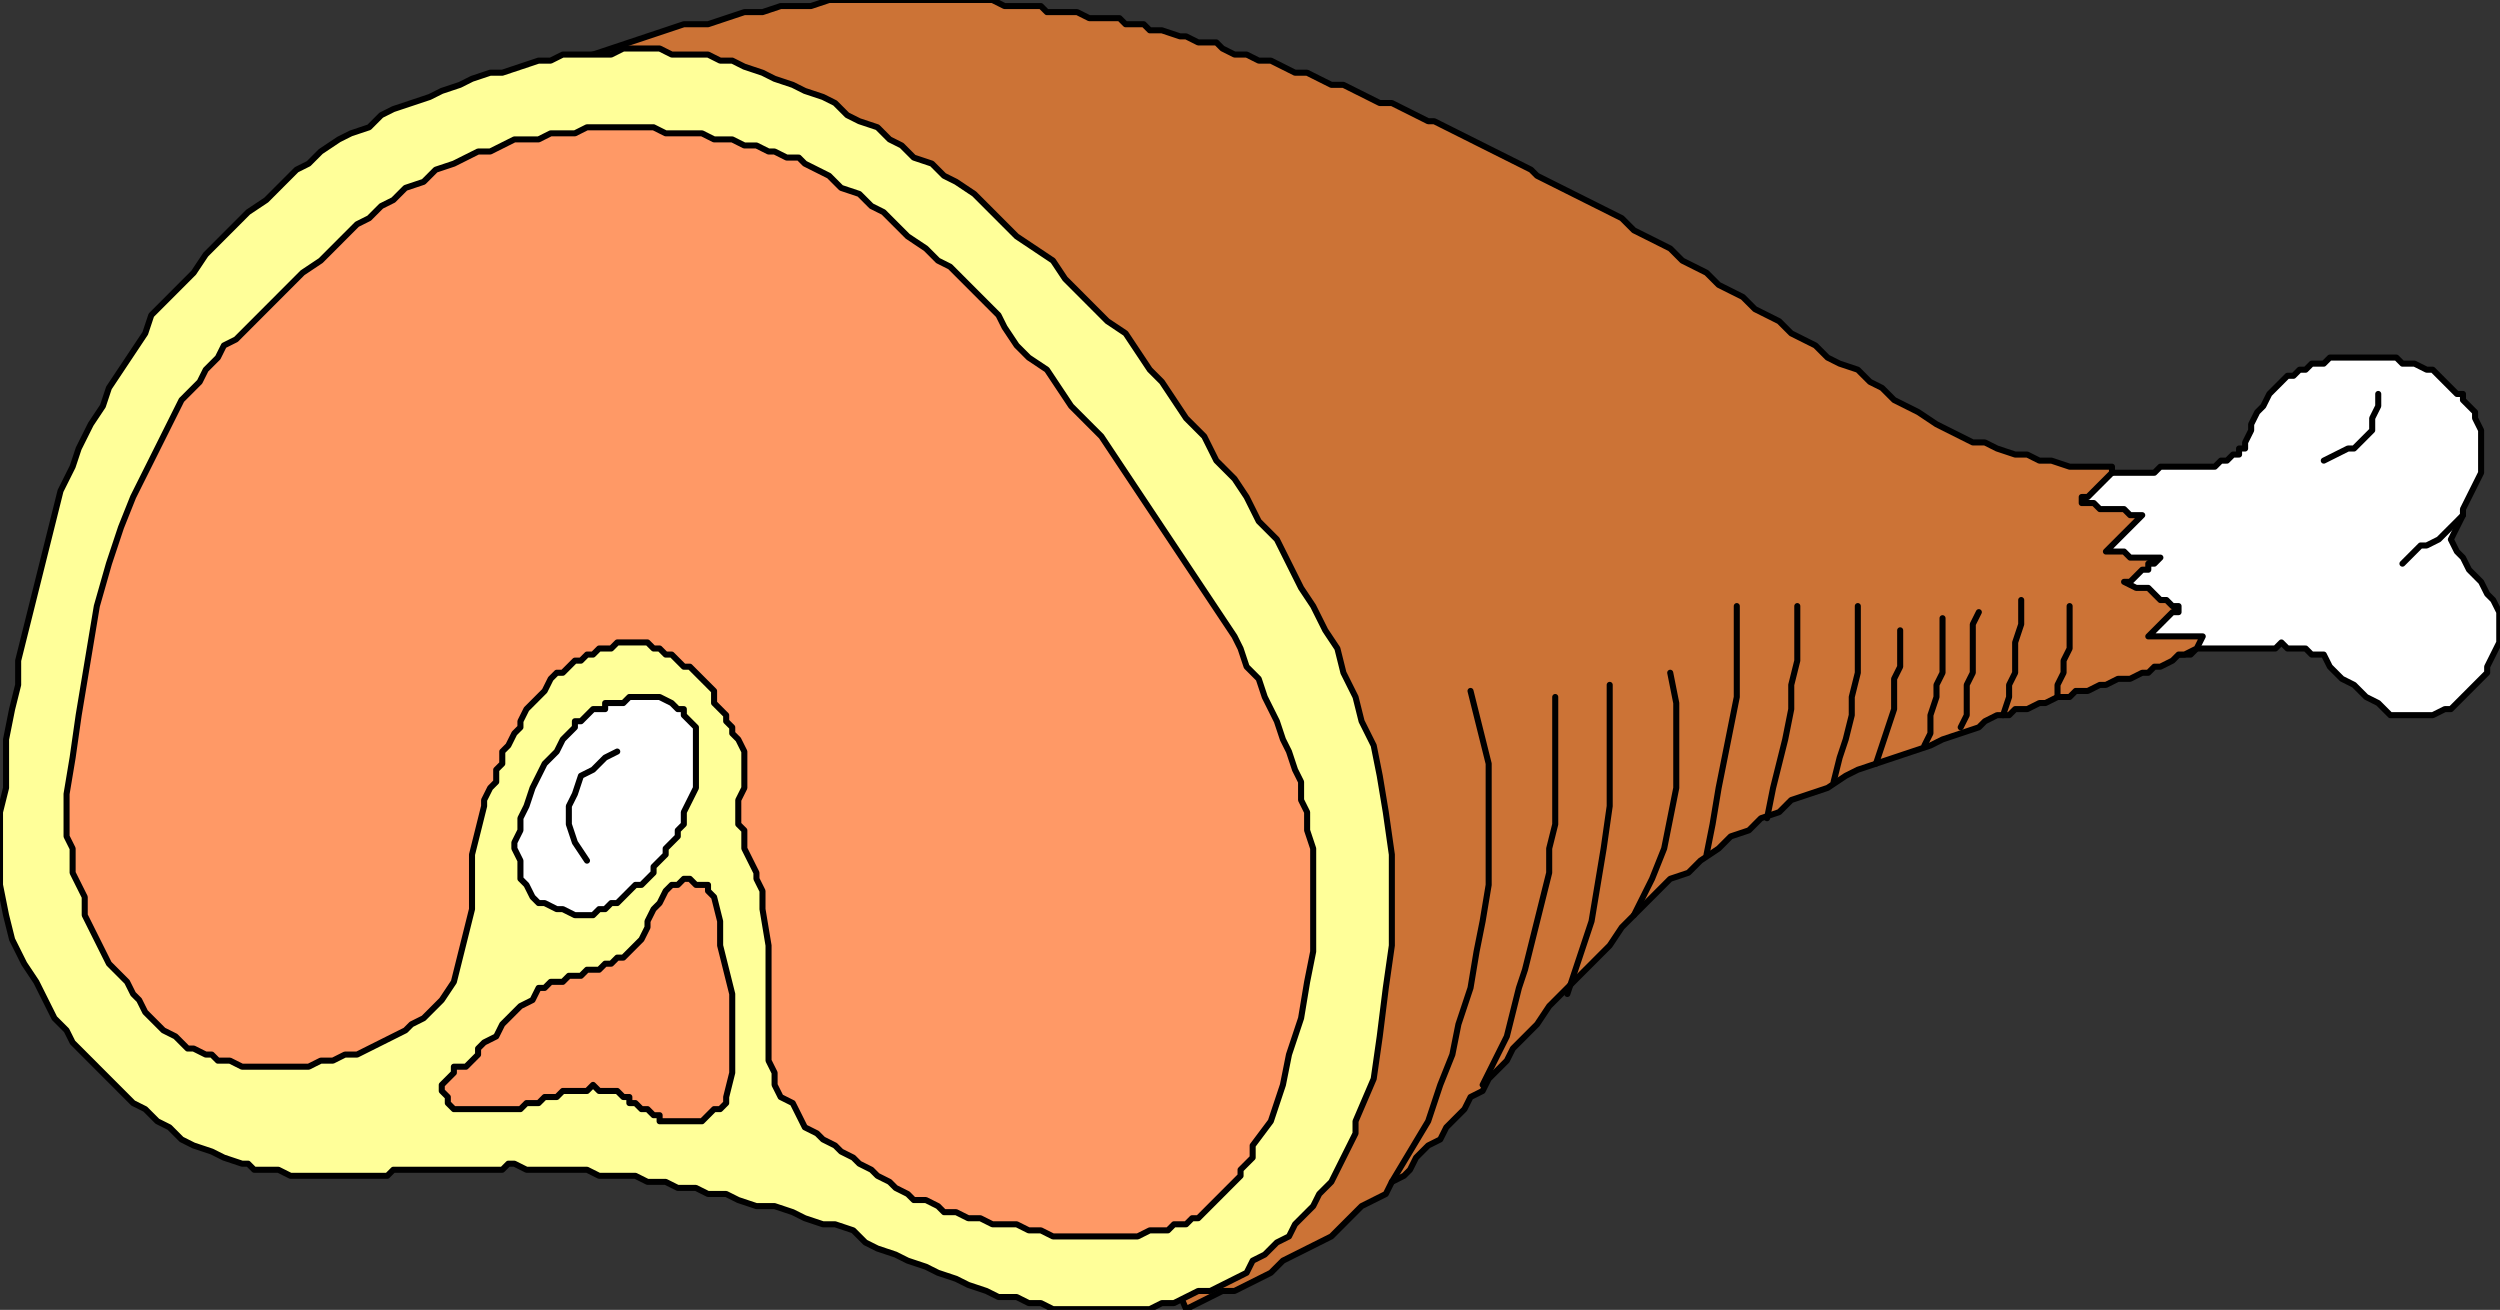
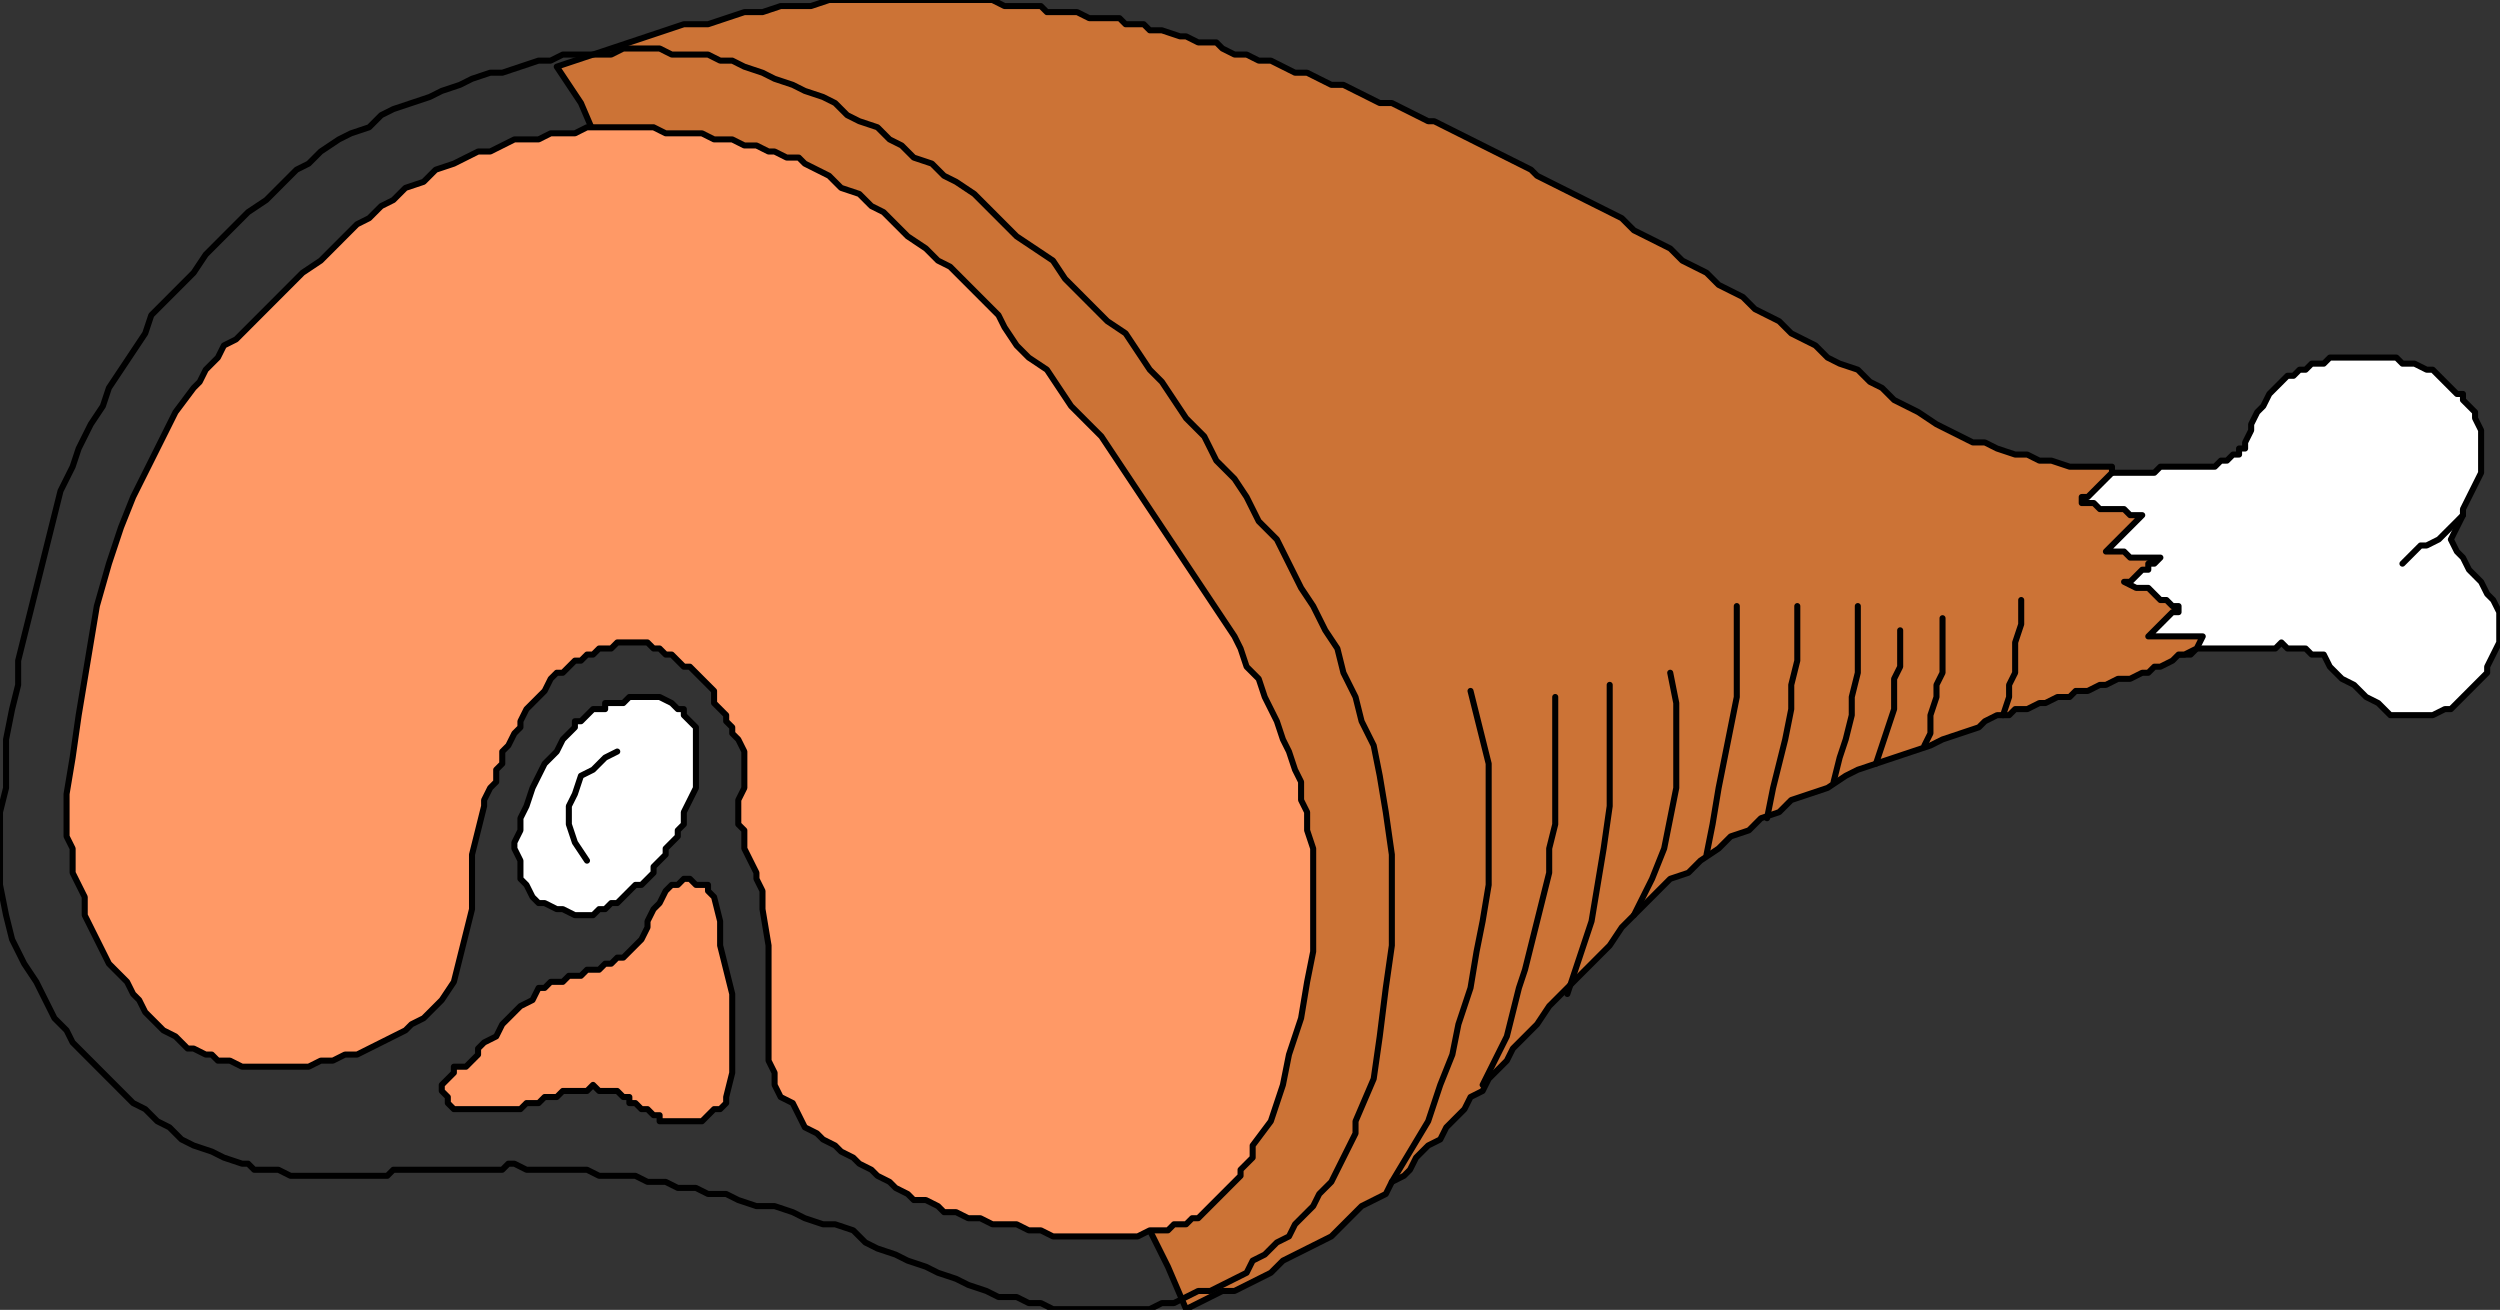
<svg xmlns="http://www.w3.org/2000/svg" xmlns:ns1="http://sodipodi.sourceforge.net/DTD/sodipodi-0.dtd" xmlns:ns2="http://www.inkscape.org/namespaces/inkscape" version="1.0" width="87.503mm" height="45.847mm" id="svg59" ns1:docname="MEAT050.WMF">
  <rect width="100%" height="100%" fill="#333333" stroke="none" />
  <ns1:namedview pagecolor="#ffffff" bordercolor="#666666" borderopacity="1" objecttolerance="10" gridtolerance="10" guidetolerance="10" ns2:pageopacity="0" ns2:pageshadow="2" ns2:window-width="640" ns2:window-height="480" id="namedview61" />
  <defs id="defs3">
    <pattern id="WMFhbasepattern" patternUnits="userSpaceOnUse" width="6" height="6" x="0" y="0" />
  </defs>
  <path style="fill:#ffffff;fill-rule:evenodd;fill-opacity:1;stroke:none;" d="  M 270.583,64.142   L 272.184,63.34   L 273.785,63.34   L 275.387,63.34   L 276.187,63.34   L 277.788,63.34   L 279.389,62.539   L 280.19,62.539   L 281.791,62.539   L 283.392,62.539   L 284.993,62.539   L 285.794,61.737   L 287.395,61.737   L 288.996,61.737   L 290.597,61.737   L 292.198,61.737   L 292.999,61.737   L 293.799,60.935   L 294.6,60.935   L 294.6,60.935   L 295.4,60.133   L 296.201,60.133   L 296.201,59.332   L 297.001,59.332   L 297.001,58.53   L 297.802,56.926   L 297.802,56.124   L 298.602,54.521   L 299.403,53.719   L 300.203,52.116   L 301.004,51.314   L 301.804,50.512   L 302.605,49.71   L 303.406,49.71   L 304.206,48.908   L 305.007,48.908   L 305.807,48.107   L 306.608,48.107   L 307.408,48.107   L 308.209,47.305   L 309.009,47.305   L 309.81,47.305   L 310.61,47.305   L 311.411,47.305   L 313.012,47.305   L 313.813,47.305   L 314.613,47.305   L 315.414,47.305   L 316.214,47.305   L 317.015,47.305   L 317.815,48.107   L 318.616,48.107   L 319.416,48.107   L 321.017,48.908   L 321.818,48.908   L 322.619,49.71   L 323.419,50.512   L 323.419,50.512   L 324.22,51.314   L 325.02,52.116   L 325.821,52.116   L 325.821,52.917   L 326.621,53.719   L 327.422,54.521   L 327.422,55.323   L 328.222,56.926   L 328.222,58.53   L 328.222,60.935   L 328.222,62.539   L 327.422,64.142   L 326.621,65.746   L 325.821,67.349   L 325.821,68.151   L 325.02,69.755   L 324.22,71.358   L 325.02,72.962   L 325.821,73.764   L 326.621,75.367   L 327.422,76.169   L 328.222,76.971   L 329.023,78.574   L 329.823,79.376   L 330.624,80.98   L 330.624,81.781   L 330.624,83.385   L 330.624,84.988   L 329.823,86.592   L 329.023,88.196   L 329.023,88.997   L 327.422,90.601   L 326.621,91.403   L 325.821,92.204   L 324.22,93.808   L 323.419,93.808   L 321.818,94.61   L 321.017,94.61   L 320.217,94.61   L 318.616,94.61   L 317.815,94.61   L 316.214,94.61   L 315.414,93.808   L 314.613,93.006   L 313.012,92.204   L 312.212,91.403   L 311.411,90.601   L 309.81,89.799   L 309.009,88.997   L 308.209,88.196   L 307.408,86.592   L 306.608,86.592   L 305.807,86.592   L 305.007,85.79   L 304.206,85.79   L 303.406,85.79   L 302.605,85.79   L 301.804,84.988   L 301.004,85.79   L 300.203,85.79   L 298.602,85.79   L 297.802,85.79   L 296.201,85.79   L 294.6,85.79   L 293.799,85.79   L 292.198,85.79   L 290.597,85.79   L 289.796,86.592   L 288.195,86.592   L 287.395,86.592   L 285.794,86.592   L 284.993,86.592   L 283.392,86.592   L 281.791,86.592   L 280.99,86.592   L 280.19,84.988   L 279.389,83.385   L 278.589,82.583   L 278.589,80.98   L 277.788,79.376   L 276.988,77.772   L 276.187,76.971   L 276.187,75.367   L 275.387,73.764   L 274.586,72.16   L 273.785,70.556   L 272.985,69.755   L 272.985,68.151   L 272.184,66.548   L 271.384,64.944   L 270.583,64.142  z " id="path5" />
  <path style="fill:none;stroke:#000000;stroke-width:0.801px;stroke-linecap:round;stroke-linejoin:round;stroke-miterlimit:4;stroke-dasharray:none;stroke-opacity:1;" d="  M 270.583,64.142   L 272.184,63.34   L 273.785,63.34   L 275.387,63.34   L 276.187,63.34   L 277.788,63.34   L 279.389,62.539   L 280.19,62.539   L 281.791,62.539   L 283.392,62.539   L 284.993,62.539   L 285.794,61.737   L 287.395,61.737   L 288.996,61.737   L 290.597,61.737   L 292.198,61.737   L 292.999,61.737   L 293.799,60.935   L 294.6,60.935   L 294.6,60.935   L 295.4,60.133   L 296.201,60.133   L 296.201,59.332   L 297.001,59.332   L 297.001,58.53   L 297.802,56.926   L 297.802,56.124   L 298.602,54.521   L 299.403,53.719   L 300.203,52.116   L 301.004,51.314   L 301.804,50.512   L 302.605,49.71   L 303.406,49.71   L 304.206,48.908   L 305.007,48.908   L 305.807,48.107   L 306.608,48.107   L 307.408,48.107   L 308.209,47.305   L 309.009,47.305   L 309.81,47.305   L 310.61,47.305   L 311.411,47.305   L 313.012,47.305   L 313.813,47.305   L 314.613,47.305   L 315.414,47.305   L 316.214,47.305   L 317.015,47.305   L 317.815,48.107   L 318.616,48.107   L 319.416,48.107   L 321.017,48.908   L 321.818,48.908   L 322.619,49.71   L 323.419,50.512   L 323.419,50.512   L 324.22,51.314   L 325.02,52.116   L 325.821,52.116   L 325.821,52.917   L 326.621,53.719   L 327.422,54.521   L 327.422,55.323   L 328.222,56.926   L 328.222,58.53   L 328.222,60.935   L 328.222,62.539   L 327.422,64.142   L 326.621,65.746   L 325.821,67.349   L 325.821,68.151   L 325.02,69.755   L 324.22,71.358   L 325.02,72.962   L 325.821,73.764   L 326.621,75.367   L 327.422,76.169   L 328.222,76.971   L 329.023,78.574   L 329.823,79.376   L 330.624,80.98   L 330.624,81.781   L 330.624,83.385   L 330.624,84.988   L 329.823,86.592   L 329.023,88.196   L 329.023,88.997   L 327.422,90.601   L 326.621,91.403   L 325.821,92.204   L 324.22,93.808   L 323.419,93.808   L 321.818,94.61   L 321.017,94.61   L 320.217,94.61   L 318.616,94.61   L 317.815,94.61   L 316.214,94.61   L 315.414,93.808   L 314.613,93.006   L 313.012,92.204   L 312.212,91.403   L 311.411,90.601   L 309.81,89.799   L 309.009,88.997   L 308.209,88.196   L 307.408,86.592   L 306.608,86.592   L 305.807,86.592   L 305.007,85.79   L 304.206,85.79   L 303.406,85.79   L 302.605,85.79   L 301.804,84.988   L 301.004,85.79   L 300.203,85.79   L 298.602,85.79   L 297.802,85.79   L 296.201,85.79   L 294.6,85.79   L 293.799,85.79   L 292.198,85.79   L 290.597,85.79   L 289.796,86.592   L 288.195,86.592   L 287.395,86.592   L 285.794,86.592   L 284.993,86.592   L 283.392,86.592   L 281.791,86.592   L 280.99,86.592   L 280.19,84.988   L 279.389,83.385   L 278.589,82.583   L 278.589,80.98   L 277.788,79.376   L 276.988,77.772   L 276.187,76.971   L 276.187,75.367   L 275.387,73.764   L 274.586,72.16   L 273.785,70.556   L 272.985,69.755   L 272.985,68.151   L 272.184,66.548   L 271.384,64.944   L 270.583,64.142  " id="path7" />
  <path style="fill:none;stroke:#000000;stroke-width:0.801px;stroke-linecap:round;stroke-linejoin:round;stroke-miterlimit:4;stroke-dasharray:none;stroke-opacity:1;" d="  M 317.815,74.565   L 318.616,73.764   L 319.416,72.962   L 320.217,72.16   L 321.017,72.16   L 322.619,71.358   L 323.419,70.556   L 324.22,69.755   L 325.821,68.151  " id="path9" />
-   <path style="fill:none;stroke:#000000;stroke-width:0.801px;stroke-linecap:round;stroke-linejoin:round;stroke-miterlimit:4;stroke-dasharray:none;stroke-opacity:1;" d="  M 314.613,52.116   L 314.613,53.719   L 313.813,55.323   L 313.813,56.926   L 313.012,57.728   L 311.411,59.332   L 310.61,59.332   L 309.009,60.133   L 307.408,60.935  " id="path11" />
  <path style="fill:#cc7336;fill-rule:evenodd;fill-opacity:1;stroke:none;" d="  M 73.65,8.82   L 76.052,8.018   L 78.453,7.216   L 80.855,6.414   L 83.256,5.612   L 85.658,4.811   L 88.06,4.009   L 90.461,3.207   L 93.663,3.207   L 96.065,2.405   L 98.467,1.604   L 100.868,1.604   L 103.27,0.802   L 104.871,0.802   L 107.273,0.802   L 109.674,0   L 111.275,0   L 112.876,0   L 113.677,0   L 114.478,0   L 116.079,0   L 116.879,0   L 118.48,0   L 119.281,0   L 120.081,0   L 121.682,0   L 122.483,0   L 123.284,0   L 124.885,0   L 125.685,0   L 127.286,0   L 128.087,0   L 129.688,0   L 130.488,0   L 131.289,0   L 132.89,0.802   L 133.691,0.802   L 135.292,0.802   L 136.092,0.802   L 137.693,0.802   L 138.494,1.604   L 140.095,1.604   L 141.696,1.604   L 142.497,1.604   L 144.098,2.405   L 144.898,2.405   L 146.499,2.405   L 148.1,2.405   L 148.901,3.207   L 151.303,3.207   L 152.103,4.009   L 153.704,4.009   L 156.106,4.811   L 156.906,4.811   L 158.507,5.612   L 160.909,5.612   L 161.71,6.414   L 163.311,7.216   L 164.912,7.216   L 166.513,8.018   L 168.114,8.018   L 169.715,8.82   L 171.316,9.621   L 172.917,9.621   L 174.518,10.423   L 176.119,11.225   L 177.72,11.225   L 179.321,12.027   L 180.923,12.828   L 182.524,13.63   L 184.125,13.63   L 185.726,14.432   L 187.327,15.234   L 188.928,16.036   L 189.729,16.036   L 191.33,16.837   L 192.931,17.639   L 194.532,18.441   L 196.133,19.243   L 197.734,20.044   L 199.335,20.846   L 200.936,21.648   L 202.537,22.45   L 203.338,23.252   L 204.939,24.053   L 206.54,24.855   L 208.141,25.657   L 209.742,26.459   L 211.343,27.26   L 212.944,28.062   L 214.545,28.864   L 216.146,30.468   L 217.748,31.269   L 219.349,32.071   L 220.95,32.873   L 222.551,34.476   L 224.152,35.278   L 225.753,36.08   L 227.354,37.684   L 228.955,38.485   L 230.556,39.287   L 232.157,40.891   L 233.758,41.692   L 235.359,42.494   L 236.961,44.098   L 238.562,44.9   L 240.163,45.701   L 241.764,47.305   L 243.365,48.107   L 245.767,48.908   L 247.368,50.512   L 248.969,51.314   L 250.57,52.917   L 252.171,53.719   L 253.772,54.521   L 256.174,56.124   L 257.775,56.926   L 259.376,57.728   L 260.977,58.53   L 262.578,58.53   L 264.179,59.332   L 266.581,60.133   L 268.182,60.133   L 269.783,60.935   L 271.384,60.935   L 273.785,61.737   L 275.387,61.737   L 277.788,61.737   L 279.389,61.737   L 279.389,62.539   L 278.589,63.34   L 277.788,64.142   L 277.788,64.142   L 276.988,64.944   L 276.187,65.746   L 275.387,65.746   L 275.387,66.548   L 276.187,66.548   L 276.988,66.548   L 277.788,67.349   L 279.389,67.349   L 280.19,67.349   L 280.99,67.349   L 281.791,68.151   L 283.392,68.151   L 282.591,68.953   L 281.791,69.755   L 281.791,69.755   L 280.99,70.556   L 280.19,71.358   L 280.19,71.358   L 279.389,72.16   L 278.589,72.962   L 279.389,72.962   L 280.19,72.962   L 280.99,72.962   L 281.791,73.764   L 283.392,73.764   L 283.392,73.764   L 284.993,73.764   L 285.794,73.764   L 284.993,74.565   L 284.193,74.565   L 284.193,75.367   L 283.392,75.367   L 283.392,75.367   L 282.591,76.169   L 281.791,76.971   L 280.99,76.971   L 282.591,77.772   L 283.392,77.772   L 284.193,77.772   L 284.993,78.574   L 285.794,79.376   L 286.594,79.376   L 287.395,80.178   L 288.195,80.178   L 288.195,80.98   L 287.395,80.98   L 286.594,81.781   L 286.594,81.781   L 285.794,82.583   L 284.993,83.385   L 284.993,83.385   L 284.193,84.187   L 284.993,84.187   L 286.594,84.187   L 287.395,84.187   L 288.195,84.187   L 288.996,84.187   L 289.796,84.187   L 290.597,84.187   L 291.397,84.187   L 290.597,85.79   L 288.996,86.592   L 288.195,86.592   L 287.395,87.394   L 285.794,88.196   L 284.993,88.196   L 284.193,88.997   L 283.392,88.997   L 281.791,89.799   L 280.19,89.799   L 278.589,90.601   L 277.788,90.601   L 276.187,91.403   L 274.586,91.403   L 273.785,92.204   L 272.184,92.204   L 270.583,93.006   L 269.783,93.006   L 268.182,93.808   L 266.581,93.808   L 265.78,94.61   L 264.179,94.61   L 262.578,95.412   L 261.777,96.213   L 259.376,97.015   L 256.974,97.817   L 255.373,98.619   L 252.971,99.42   L 250.57,100.222   L 248.168,101.024   L 245.767,101.826   L 244.165,102.628   L 241.764,104.231   L 239.362,105.033   L 236.961,105.835   L 235.359,107.438   L 232.958,108.24   L 231.357,109.844   L 228.955,110.645   L 227.354,112.249   L 224.952,113.852   L 223.351,115.456   L 220.95,116.258   L 219.349,117.861   L 217.748,119.465   L 216.146,121.068   L 214.545,122.672   L 212.944,125.077   L 211.343,126.681   L 209.742,128.284   L 208.141,129.888   L 206.54,131.492   L 204.939,133.095   L 203.338,135.5   L 201.737,137.104   L 200.136,138.708   L 199.335,140.311   L 198.535,141.113   L 196.933,142.716   L 196.133,144.32   L 194.532,145.122   L 193.731,146.725   L 192.13,148.329   L 191.33,149.131   L 190.529,150.734   L 188.928,151.536   L 187.327,153.14   L 186.526,154.743   L 185.726,155.545   L 184.125,156.347   L 183.324,157.95   L 181.723,158.752   L 180.122,159.554   L 178.521,161.157   L 177.72,161.959   L 176.119,163.563   L 174.518,164.364   L 172.917,165.166   L 171.316,165.968   L 169.715,166.77   L 168.114,168.373   L 166.513,169.175   L 164.912,169.977   L 163.311,170.779   L 161.71,170.779   L 160.108,171.58   L 158.507,172.382   L 156.906,173.184   L 154.505,167.572   L 152.103,162.761   L 149.701,157.148   L 146.499,152.338   L 144.098,146.725   L 141.696,141.915   L 139.294,137.104   L 136.893,131.492   L 133.691,126.681   L 131.289,121.068   L 128.887,116.258   L 125.685,111.447   L 123.284,105.835   L 120.882,101.024   L 118.48,96.213   L 115.278,90.601   L 112.876,85.79   L 110.475,80.98   L 108.073,75.367   L 104.871,70.556   L 102.469,64.944   L 100.068,60.133   L 96.866,55.323   L 94.464,49.71   L 92.062,44.9   L 89.661,40.089   L 86.459,34.476   L 84.057,29.666   L 81.655,24.053   L 79.254,19.243   L 76.852,13.63   L 73.65,8.82  z " id="path13" />
  <path style="fill:none;stroke:#000000;stroke-width:0.801px;stroke-linecap:round;stroke-linejoin:round;stroke-miterlimit:4;stroke-dasharray:none;stroke-opacity:1;" d="  M 73.65,8.82   L 76.052,8.018   L 78.453,7.216   L 80.855,6.414   L 83.256,5.612   L 85.658,4.811   L 88.06,4.009   L 90.461,3.207   L 93.663,3.207   L 96.065,2.405   L 98.467,1.604   L 100.868,1.604   L 103.27,0.802   L 104.871,0.802   L 107.273,0.802   L 109.674,0   L 111.275,0   L 112.876,0   L 113.677,0   L 114.478,0   L 116.079,0   L 116.879,0   L 118.48,0   L 119.281,0   L 120.081,0   L 121.682,0   L 122.483,0   L 123.284,0   L 124.885,0   L 125.685,0   L 127.286,0   L 128.087,0   L 129.688,0   L 130.488,0   L 131.289,0   L 132.89,0.802   L 133.691,0.802   L 135.292,0.802   L 136.092,0.802   L 137.693,0.802   L 138.494,1.604   L 140.095,1.604   L 141.696,1.604   L 142.497,1.604   L 144.098,2.405   L 144.898,2.405   L 146.499,2.405   L 148.1,2.405   L 148.901,3.207   L 151.303,3.207   L 152.103,4.009   L 153.704,4.009   L 156.106,4.811   L 156.906,4.811   L 158.507,5.612   L 160.909,5.612   L 161.71,6.414   L 163.311,7.216   L 164.912,7.216   L 166.513,8.018   L 168.114,8.018   L 169.715,8.82   L 171.316,9.621   L 172.917,9.621   L 174.518,10.423   L 176.119,11.225   L 177.72,11.225   L 179.321,12.027   L 180.923,12.828   L 182.524,13.63   L 184.125,13.63   L 185.726,14.432   L 187.327,15.234   L 188.928,16.036   L 189.729,16.036   L 191.33,16.837   L 192.931,17.639   L 194.532,18.441   L 196.133,19.243   L 197.734,20.044   L 199.335,20.846   L 200.936,21.648   L 202.537,22.45   L 203.338,23.252   L 204.939,24.053   L 206.54,24.855   L 208.141,25.657   L 209.742,26.459   L 211.343,27.26   L 212.944,28.062   L 214.545,28.864   L 216.146,30.468   L 217.748,31.269   L 219.349,32.071   L 220.95,32.873   L 222.551,34.476   L 224.152,35.278   L 225.753,36.08   L 227.354,37.684   L 228.955,38.485   L 230.556,39.287   L 232.157,40.891   L 233.758,41.692   L 235.359,42.494   L 236.961,44.098   L 238.562,44.9   L 240.163,45.701   L 241.764,47.305   L 243.365,48.107   L 245.767,48.908   L 247.368,50.512   L 248.969,51.314   L 250.57,52.917   L 252.171,53.719   L 253.772,54.521   L 256.174,56.124   L 257.775,56.926   L 259.376,57.728   L 260.977,58.53   L 262.578,58.53   L 264.179,59.332   L 266.581,60.133   L 268.182,60.133   L 269.783,60.935   L 271.384,60.935   L 273.785,61.737   L 275.387,61.737   L 277.788,61.737   L 279.389,61.737   L 279.389,62.539   L 278.589,63.34   L 277.788,64.142   L 277.788,64.142   L 276.988,64.944   L 276.187,65.746   L 275.387,65.746   L 275.387,66.548   L 276.187,66.548   L 276.988,66.548   L 277.788,67.349   L 279.389,67.349   L 280.19,67.349   L 280.99,67.349   L 281.791,68.151   L 283.392,68.151   L 282.591,68.953   L 281.791,69.755   L 281.791,69.755   L 280.99,70.556   L 280.19,71.358   L 280.19,71.358   L 279.389,72.16   L 278.589,72.962   L 279.389,72.962   L 280.19,72.962   L 280.99,72.962   L 281.791,73.764   L 283.392,73.764   L 283.392,73.764   L 284.993,73.764   L 285.794,73.764   L 284.993,74.565   L 284.193,74.565   L 284.193,75.367   L 283.392,75.367   L 283.392,75.367   L 282.591,76.169   L 281.791,76.971   L 280.99,76.971   L 282.591,77.772   L 283.392,77.772   L 284.193,77.772   L 284.993,78.574   L 285.794,79.376   L 286.594,79.376   L 287.395,80.178   L 288.195,80.178   L 288.195,80.98   L 287.395,80.98   L 286.594,81.781   L 286.594,81.781   L 285.794,82.583   L 284.993,83.385   L 284.993,83.385   L 284.193,84.187   L 284.993,84.187   L 286.594,84.187   L 287.395,84.187   L 288.195,84.187   L 288.996,84.187   L 289.796,84.187   L 290.597,84.187   L 291.397,84.187   L 290.597,85.79   L 288.996,86.592   L 288.195,86.592   L 287.395,87.394   L 285.794,88.196   L 284.993,88.196   L 284.193,88.997   L 283.392,88.997   L 281.791,89.799   L 280.19,89.799   L 278.589,90.601   L 277.788,90.601   L 276.187,91.403   L 274.586,91.403   L 273.785,92.204   L 272.184,92.204   L 270.583,93.006   L 269.783,93.006   L 268.182,93.808   L 266.581,93.808   L 265.78,94.61   L 264.179,94.61   L 262.578,95.412   L 261.777,96.213   L 259.376,97.015   L 256.974,97.817   L 255.373,98.619   L 252.971,99.42   L 250.57,100.222   L 248.168,101.024   L 245.767,101.826   L 244.165,102.628   L 241.764,104.231   L 239.362,105.033   L 236.961,105.835   L 235.359,107.438   L 232.958,108.24   L 231.357,109.844   L 228.955,110.645   L 227.354,112.249   L 224.952,113.852   L 223.351,115.456   L 220.95,116.258   L 219.349,117.861   L 217.748,119.465   L 216.146,121.068   L 214.545,122.672   L 212.944,125.077   L 211.343,126.681   L 209.742,128.284   L 208.141,129.888   L 206.54,131.492   L 204.939,133.095   L 203.338,135.5   L 201.737,137.104   L 200.136,138.708   L 199.335,140.311   L 198.535,141.113   L 196.933,142.716   L 196.133,144.32   L 194.532,145.122   L 193.731,146.725   L 192.13,148.329   L 191.33,149.131   L 190.529,150.734   L 188.928,151.536   L 187.327,153.14   L 186.526,154.743   L 185.726,155.545   L 184.125,156.347   L 183.324,157.95   L 181.723,158.752   L 180.122,159.554   L 178.521,161.157   L 177.72,161.959   L 176.119,163.563   L 174.518,164.364   L 172.917,165.166   L 171.316,165.968   L 169.715,166.77   L 168.114,168.373   L 166.513,169.175   L 164.912,169.977   L 163.311,170.779   L 161.71,170.779   L 160.108,171.58   L 158.507,172.382   L 156.906,173.184   L 154.505,167.572   L 152.103,162.761   L 149.701,157.148   L 146.499,152.338   L 144.098,146.725   L 141.696,141.915   L 139.294,137.104   L 136.893,131.492   L 133.691,126.681   L 131.289,121.068   L 128.887,116.258   L 125.685,111.447   L 123.284,105.835   L 120.882,101.024   L 118.48,96.213   L 115.278,90.601   L 112.876,85.79   L 110.475,80.98   L 108.073,75.367   L 104.871,70.556   L 102.469,64.944   L 100.068,60.133   L 96.866,55.323   L 94.464,49.71   L 92.062,44.9   L 89.661,40.089   L 86.459,34.476   L 84.057,29.666   L 81.655,24.053   L 79.254,19.243   L 76.852,13.63   L 73.65,8.82  " id="path15" />
-   <path style="fill:none;stroke:#000000;stroke-width:0.801px;stroke-linecap:round;stroke-linejoin:round;stroke-miterlimit:4;stroke-dasharray:none;stroke-opacity:1;" d="  M 273.785,80.178   L 273.785,81.781   L 273.785,83.385   L 273.785,84.988   L 273.785,85.79   L 272.985,87.394   L 272.985,88.997   L 272.184,90.601   L 272.184,92.204  " id="path17" />
  <path style="fill:none;stroke:#000000;stroke-width:0.801px;stroke-linecap:round;stroke-linejoin:round;stroke-miterlimit:4;stroke-dasharray:none;stroke-opacity:1;" d="  M 267.381,79.376   L 267.381,80.98   L 267.381,82.583   L 266.581,84.988   L 266.581,86.592   L 266.581,88.997   L 265.78,90.601   L 265.78,92.204   L 264.98,94.61  " id="path19" />
-   <path style="fill:none;stroke:#000000;stroke-width:0.801px;stroke-linecap:round;stroke-linejoin:round;stroke-miterlimit:4;stroke-dasharray:none;stroke-opacity:1;" d="  M 261.777,80.98   L 260.977,82.583   L 260.977,84.988   L 260.977,86.592   L 260.977,88.997   L 260.176,90.601   L 260.176,92.204   L 260.176,94.61   L 259.376,96.213  " id="path21" />
  <path style="fill:none;stroke:#000000;stroke-width:0.801px;stroke-linecap:round;stroke-linejoin:round;stroke-miterlimit:4;stroke-dasharray:none;stroke-opacity:1;" d="  M 256.974,81.781   L 256.974,84.187   L 256.974,86.592   L 256.974,88.997   L 256.174,90.601   L 256.174,92.204   L 255.373,94.61   L 255.373,97.015   L 254.572,98.619  " id="path23" />
  <path style="fill:none;stroke:#000000;stroke-width:0.801px;stroke-linecap:round;stroke-linejoin:round;stroke-miterlimit:4;stroke-dasharray:none;stroke-opacity:1;" d="  M 251.37,83.385   L 251.37,85.79   L 251.37,88.196   L 250.57,89.799   L 250.57,92.204   L 250.57,93.808   L 249.769,96.213   L 248.969,98.619   L 248.168,101.024  " id="path25" />
  <path style="fill:none;stroke:#000000;stroke-width:0.801px;stroke-linecap:round;stroke-linejoin:round;stroke-miterlimit:4;stroke-dasharray:none;stroke-opacity:1;" d="  M 245.767,80.178   L 245.767,83.385   L 245.767,86.592   L 245.767,88.997   L 244.966,92.204   L 244.966,94.61   L 244.165,97.817   L 243.365,100.222   L 242.564,103.429  " id="path27" />
  <path style="fill:none;stroke:#000000;stroke-width:0.801px;stroke-linecap:round;stroke-linejoin:round;stroke-miterlimit:4;stroke-dasharray:none;stroke-opacity:1;" d="  M 237.761,80.178   L 237.761,83.385   L 237.761,87.394   L 236.961,90.601   L 236.961,93.808   L 236.16,97.817   L 235.359,101.024   L 234.559,104.231   L 233.758,108.24  " id="path29" />
  <path style="fill:none;stroke:#000000;stroke-width:0.801px;stroke-linecap:round;stroke-linejoin:round;stroke-miterlimit:4;stroke-dasharray:none;stroke-opacity:1;" d="  M 229.756,80.178   L 229.756,84.187   L 229.756,88.196   L 229.756,92.204   L 228.955,96.213   L 228.155,100.222   L 227.354,104.231   L 226.553,109.042   L 225.753,113.051  " id="path31" />
  <path style="fill:none;stroke:#000000;stroke-width:0.801px;stroke-linecap:round;stroke-linejoin:round;stroke-miterlimit:4;stroke-dasharray:none;stroke-opacity:1;" d="  M 220.95,88.997   L 221.75,93.006   L 221.75,97.015   L 221.75,101.024   L 221.75,104.231   L 220.95,108.24   L 220.149,112.249   L 218.548,116.258   L 216.146,121.068  " id="path33" />
  <path style="fill:none;stroke:#000000;stroke-width:0.801px;stroke-linecap:round;stroke-linejoin:round;stroke-miterlimit:4;stroke-dasharray:none;stroke-opacity:1;" d="  M 212.944,90.601   L 212.944,96.213   L 212.944,101.826   L 212.944,106.636   L 212.144,112.249   L 211.343,117.06   L 210.543,121.87   L 208.942,126.681   L 207.34,131.492  " id="path35" />
  <path style="fill:none;stroke:#000000;stroke-width:0.801px;stroke-linecap:round;stroke-linejoin:round;stroke-miterlimit:4;stroke-dasharray:none;stroke-opacity:1;" d="  M 205.739,92.204   L 205.739,95.412   L 205.739,99.42   L 205.739,102.628   L 205.739,105.835   L 205.739,109.042   L 204.939,112.249   L 204.939,115.456   L 204.138,118.663   L 203.338,121.87   L 202.537,125.077   L 201.737,128.284   L 200.936,130.69   L 200.136,133.897   L 199.335,137.104   L 197.734,140.311   L 196.133,143.518  " id="path37" />
  <path style="fill:none;stroke:#000000;stroke-width:0.801px;stroke-linecap:round;stroke-linejoin:round;stroke-miterlimit:4;stroke-dasharray:none;stroke-opacity:1;" d="  M 194.532,91.403   L 195.332,94.61   L 196.133,97.817   L 196.933,101.024   L 196.933,105.033   L 196.933,109.042   L 196.933,113.051   L 196.933,117.06   L 196.133,121.87   L 195.332,125.879   L 194.532,130.69   L 192.931,135.5   L 192.13,139.509   L 190.529,143.518   L 188.928,148.329   L 186.526,152.338   L 184.125,156.347  " id="path39" />
-   <path style="fill:#ffff99;fill-rule:evenodd;fill-opacity:1;stroke:none;" d="  M 96.866,8.018   L 95.265,8.018   L 93.663,7.216   L 92.062,7.216   L 90.461,7.216   L 88.86,7.216   L 87.259,6.414   L 85.658,6.414   L 84.057,6.414   L 82.456,6.414   L 80.855,7.216   L 79.254,7.216   L 77.653,7.216   L 75.251,7.216   L 74.45,7.216   L 72.849,8.018   L 71.248,8.018   L 68.847,8.82   L 66.445,9.621   L 64.844,9.621   L 62.442,10.423   L 60.841,11.225   L 58.44,12.027   L 56.839,12.828   L 54.437,13.63   L 52.035,14.432   L 50.434,15.234   L 48.833,16.837   L 46.431,17.639   L 44.83,18.441   L 42.429,20.044   L 40.828,21.648   L 39.227,22.45   L 36.825,24.855   L 35.224,26.459   L 32.822,28.062   L 31.221,29.666   L 28.82,32.071   L 27.218,33.675   L 25.617,36.08   L 24.016,37.684   L 21.615,40.089   L 20.014,41.692   L 19.213,44.098   L 17.612,46.503   L 16.011,48.908   L 14.41,51.314   L 13.609,53.719   L 12.008,56.124   L 10.407,59.332   L 9.607,61.737   L 8.005,64.944   L 7.205,68.151   L 6.404,71.358   L 5.604,74.565   L 4.803,77.772   L 4.003,80.98   L 3.202,84.187   L 2.402,87.394   L 2.402,90.601   L 1.601,93.808   L 0.801,97.817   L 0.801,101.024   L 0.801,104.231   L 0,107.438   L 0,110.645   L 0,113.852   L 0,117.06   L 0.801,121.068   L 1.601,124.276   L 3.202,127.483   L 4.803,129.888   L 6.404,133.095   L 7.205,134.699   L 8.806,136.302   L 9.607,137.906   L 11.208,139.509   L 12.809,141.113   L 14.41,142.716   L 16.011,144.32   L 17.612,145.924   L 19.213,146.725   L 20.814,148.329   L 22.415,149.131   L 24.016,150.734   L 25.617,151.536   L 28.019,152.338   L 29.62,153.14   L 32.022,153.941   L 32.822,153.941   L 33.623,154.743   L 35.224,154.743   L 36.024,154.743   L 36.825,154.743   L 38.426,155.545   L 39.227,155.545   L 40.828,155.545   L 41.628,155.545   L 43.229,155.545   L 44.83,155.545   L 45.631,155.545   L 47.232,155.545   L 48.033,155.545   L 49.634,155.545   L 51.235,155.545   L 52.035,154.743   L 53.636,154.743   L 55.237,154.743   L 56.038,154.743   L 57.639,154.743   L 58.44,154.743   L 60.041,154.743   L 61.642,154.743   L 62.442,154.743   L 64.043,154.743   L 64.844,154.743   L 66.445,154.743   L 67.246,153.941   L 68.046,153.941   L 69.647,154.743   L 70.448,154.743   L 72.849,154.743   L 75.251,154.743   L 77.653,154.743   L 79.254,155.545   L 81.655,155.545   L 84.057,155.545   L 85.658,156.347   L 88.06,156.347   L 89.661,157.148   L 92.062,157.148   L 93.663,157.95   L 96.065,157.95   L 97.666,158.752   L 100.068,159.554   L 102.469,159.554   L 104.871,160.356   L 106.472,161.157   L 108.874,161.959   L 110.475,161.959   L 112.876,162.761   L 114.478,164.364   L 116.079,165.166   L 118.48,165.968   L 120.081,166.77   L 122.483,167.572   L 124.084,168.373   L 126.486,169.175   L 128.087,169.977   L 130.488,170.779   L 132.089,171.58   L 134.491,171.58   L 136.092,172.382   L 137.693,172.382   L 139.294,173.184   L 140.895,173.184   L 142.497,173.184   L 144.098,173.184   L 145.699,173.184   L 147.3,173.184   L 148.901,173.184   L 150.502,173.184   L 152.103,173.184   L 153.704,172.382   L 155.305,172.382   L 156.906,171.58   L 158.507,170.779   L 160.108,170.779   L 161.71,169.977   L 163.311,169.175   L 164.912,168.373   L 165.712,166.77   L 167.313,165.968   L 168.914,164.364   L 170.516,163.563   L 171.316,161.959   L 172.917,160.356   L 173.718,159.554   L 174.518,157.95   L 176.119,156.347   L 176.92,154.743   L 177.72,153.14   L 178.521,151.536   L 179.321,149.932   L 179.321,148.329   L 181.723,142.716   L 182.524,137.104   L 183.324,130.69   L 184.125,125.077   L 184.125,119.465   L 184.125,113.051   L 183.324,107.438   L 182.524,102.628   L 181.723,98.619   L 180.122,95.412   L 179.321,92.204   L 177.72,88.997   L 176.92,85.79   L 175.319,83.385   L 173.718,80.178   L 172.117,77.772   L 170.516,74.565   L 168.914,71.358   L 166.513,68.953   L 164.912,65.746   L 163.311,63.34   L 160.909,60.935   L 159.308,57.728   L 156.906,55.323   L 155.305,52.917   L 153.704,50.512   L 152.103,48.908   L 150.502,46.503   L 148.901,44.098   L 146.499,42.494   L 144.898,40.891   L 142.497,38.485   L 140.895,36.882   L 139.294,34.476   L 136.893,32.873   L 134.491,31.269   L 132.89,29.666   L 130.488,27.26   L 128.887,25.657   L 126.486,24.053   L 124.885,23.252   L 123.284,21.648   L 120.882,20.846   L 119.281,19.243   L 117.68,18.441   L 116.079,16.837   L 113.677,16.036   L 112.076,15.234   L 110.475,13.63   L 108.874,12.828   L 106.472,12.027   L 104.871,11.225   L 102.469,10.423   L 100.868,9.621   L 98.467,8.82   L 96.866,8.018  z " id="path41" />
  <path style="fill:none;stroke:#000000;stroke-width:0.801px;stroke-linecap:round;stroke-linejoin:round;stroke-miterlimit:4;stroke-dasharray:none;stroke-opacity:1;" d="  M 96.866,8.018   L 95.265,8.018   L 93.663,7.216   L 92.062,7.216   L 90.461,7.216   L 88.86,7.216   L 87.259,6.414   L 85.658,6.414   L 84.057,6.414   L 82.456,6.414   L 80.855,7.216   L 79.254,7.216   L 77.653,7.216   L 75.251,7.216   L 74.45,7.216   L 72.849,8.018   L 71.248,8.018   L 68.847,8.82   L 66.445,9.621   L 64.844,9.621   L 62.442,10.423   L 60.841,11.225   L 58.44,12.027   L 56.839,12.828   L 54.437,13.63   L 52.035,14.432   L 50.434,15.234   L 48.833,16.837   L 46.431,17.639   L 44.83,18.441   L 42.429,20.044   L 40.828,21.648   L 39.227,22.45   L 36.825,24.855   L 35.224,26.459   L 32.822,28.062   L 31.221,29.666   L 28.82,32.071   L 27.218,33.675   L 25.617,36.08   L 24.016,37.684   L 21.615,40.089   L 20.014,41.692   L 19.213,44.098   L 17.612,46.503   L 16.011,48.908   L 14.41,51.314   L 13.609,53.719   L 12.008,56.124   L 10.407,59.332   L 9.607,61.737   L 8.005,64.944   L 7.205,68.151   L 6.404,71.358   L 5.604,74.565   L 4.803,77.772   L 4.003,80.98   L 3.202,84.187   L 2.402,87.394   L 2.402,90.601   L 1.601,93.808   L 0.801,97.817   L 0.801,101.024   L 0.801,104.231   L 0,107.438   L 0,110.645   L 0,113.852   L 0,117.06   L 0.801,121.068   L 1.601,124.276   L 3.202,127.483   L 4.803,129.888   L 6.404,133.095   L 7.205,134.699   L 8.806,136.302   L 9.607,137.906   L 11.208,139.509   L 12.809,141.113   L 14.41,142.716   L 16.011,144.32   L 17.612,145.924   L 19.213,146.725   L 20.814,148.329   L 22.415,149.131   L 24.016,150.734   L 25.617,151.536   L 28.019,152.338   L 29.62,153.14   L 32.022,153.941   L 32.822,153.941   L 33.623,154.743   L 35.224,154.743   L 36.024,154.743   L 36.825,154.743   L 38.426,155.545   L 39.227,155.545   L 40.828,155.545   L 41.628,155.545   L 43.229,155.545   L 44.83,155.545   L 45.631,155.545   L 47.232,155.545   L 48.033,155.545   L 49.634,155.545   L 51.235,155.545   L 52.035,154.743   L 53.636,154.743   L 55.237,154.743   L 56.038,154.743   L 57.639,154.743   L 58.44,154.743   L 60.041,154.743   L 61.642,154.743   L 62.442,154.743   L 64.043,154.743   L 64.844,154.743   L 66.445,154.743   L 67.246,153.941   L 68.046,153.941   L 69.647,154.743   L 70.448,154.743   L 72.849,154.743   L 75.251,154.743   L 77.653,154.743   L 79.254,155.545   L 81.655,155.545   L 84.057,155.545   L 85.658,156.347   L 88.06,156.347   L 89.661,157.148   L 92.062,157.148   L 93.663,157.95   L 96.065,157.95   L 97.666,158.752   L 100.068,159.554   L 102.469,159.554   L 104.871,160.356   L 106.472,161.157   L 108.874,161.959   L 110.475,161.959   L 112.876,162.761   L 114.478,164.364   L 116.079,165.166   L 118.48,165.968   L 120.081,166.77   L 122.483,167.572   L 124.084,168.373   L 126.486,169.175   L 128.087,169.977   L 130.488,170.779   L 132.089,171.58   L 134.491,171.58   L 136.092,172.382   L 137.693,172.382   L 139.294,173.184   L 140.895,173.184   L 142.497,173.184   L 144.098,173.184   L 145.699,173.184   L 147.3,173.184   L 148.901,173.184   L 150.502,173.184   L 152.103,173.184   L 153.704,172.382   L 155.305,172.382   L 156.906,171.58   L 158.507,170.779   L 160.108,170.779   L 161.71,169.977   L 163.311,169.175   L 164.912,168.373   L 165.712,166.77   L 167.313,165.968   L 168.914,164.364   L 170.516,163.563   L 171.316,161.959   L 172.917,160.356   L 173.718,159.554   L 174.518,157.95   L 176.119,156.347   L 176.92,154.743   L 177.72,153.14   L 178.521,151.536   L 179.321,149.932   L 179.321,148.329   L 181.723,142.716   L 182.524,137.104   L 183.324,130.69   L 184.125,125.077   L 184.125,119.465   L 184.125,113.051   L 183.324,107.438   L 182.524,102.628   L 181.723,98.619   L 180.122,95.412   L 179.321,92.204   L 177.72,88.997   L 176.92,85.79   L 175.319,83.385   L 173.718,80.178   L 172.117,77.772   L 170.516,74.565   L 168.914,71.358   L 166.513,68.953   L 164.912,65.746   L 163.311,63.34   L 160.909,60.935   L 159.308,57.728   L 156.906,55.323   L 155.305,52.917   L 153.704,50.512   L 152.103,48.908   L 150.502,46.503   L 148.901,44.098   L 146.499,42.494   L 144.898,40.891   L 142.497,38.485   L 140.895,36.882   L 139.294,34.476   L 136.893,32.873   L 134.491,31.269   L 132.89,29.666   L 130.488,27.26   L 128.887,25.657   L 126.486,24.053   L 124.885,23.252   L 123.284,21.648   L 120.882,20.846   L 119.281,19.243   L 117.68,18.441   L 116.079,16.837   L 113.677,16.036   L 112.076,15.234   L 110.475,13.63   L 108.874,12.828   L 106.472,12.027   L 104.871,11.225   L 102.469,10.423   L 100.868,9.621   L 98.467,8.82   L 96.866,8.018  " id="path43" />
  <path style="fill:#ff9966;fill-rule:evenodd;fill-opacity:1;stroke:none;" d="  M 86.459,16.837   L 85.658,16.837   L 84.057,16.837   L 82.456,16.837   L 80.855,16.837   L 79.254,16.837   L 77.653,16.837   L 76.052,17.639   L 74.45,17.639   L 72.849,17.639   L 71.248,18.441   L 69.647,18.441   L 68.046,18.441   L 66.445,19.243   L 64.844,20.044   L 63.243,20.044   L 61.642,20.846   L 60.041,21.648   L 57.639,22.45   L 56.038,24.053   L 53.636,24.855   L 52.035,26.459   L 50.434,27.26   L 48.833,28.864   L 47.232,29.666   L 45.631,31.269   L 44.03,32.873   L 42.429,34.476   L 40.027,36.08   L 38.426,37.684   L 36.825,39.287   L 35.224,40.891   L 33.623,42.494   L 32.822,43.296   L 31.221,44.9   L 29.62,45.701   L 28.82,47.305   L 27.218,48.908   L 26.418,50.512   L 25.617,51.314   L 24.016,52.917   L 23.216,54.521   L 22.415,56.124   L 21.615,57.728   L 20.814,59.332   L 20.014,60.935   L 19.213,62.539   L 18.412,64.142   L 17.612,65.746   L 16.011,69.755   L 14.41,74.565   L 12.809,80.178   L 12.008,84.988   L 11.208,89.799   L 10.407,94.61   L 9.607,100.222   L 8.806,105.033   L 8.806,106.636   L 8.806,109.042   L 8.806,110.645   L 9.607,112.249   L 9.607,113.852   L 9.607,115.456   L 10.407,117.06   L 11.208,118.663   L 11.208,121.068   L 12.008,122.672   L 12.809,124.276   L 13.609,125.879   L 14.41,127.483   L 15.21,128.284   L 16.811,129.888   L 17.612,131.492   L 18.412,132.293   L 19.213,133.897   L 20.014,134.699   L 20.814,135.5   L 21.615,136.302   L 23.216,137.104   L 24.016,137.906   L 24.817,138.708   L 25.617,138.708   L 27.218,139.509   L 28.019,139.509   L 28.82,140.311   L 30.421,140.311   L 32.022,141.113   L 32.822,141.113   L 34.423,141.113   L 36.024,141.113   L 37.625,141.113   L 39.227,141.113   L 40.828,141.113   L 42.429,140.311   L 44.03,140.311   L 45.631,139.509   L 47.232,139.509   L 48.833,138.708   L 50.434,137.906   L 52.035,137.104   L 53.636,136.302   L 54.437,135.5   L 56.038,134.699   L 56.839,133.897   L 58.44,132.293   L 60.041,129.888   L 60.841,126.681   L 61.642,123.474   L 62.442,120.267   L 62.442,117.06   L 62.442,113.051   L 63.243,109.844   L 64.043,106.636   L 64.043,105.835   L 64.844,104.231   L 65.644,103.429   L 65.644,101.826   L 66.445,101.024   L 66.445,99.42   L 67.246,98.619   L 68.046,97.015   L 68.847,96.213   L 68.847,95.412   L 69.647,93.808   L 70.448,93.006   L 71.248,92.204   L 72.049,91.403   L 72.849,89.799   L 73.65,88.997   L 74.45,88.997   L 75.251,88.196   L 76.052,87.394   L 76.852,87.394   L 77.653,86.592   L 78.453,86.592   L 79.254,85.79   L 80.054,85.79   L 80.855,85.79   L 81.655,84.988   L 83.256,84.988   L 84.057,84.988   L 84.857,84.988   L 85.658,84.988   L 86.459,85.79   L 87.259,85.79   L 88.06,86.592   L 88.86,86.592   L 89.661,87.394   L 90.461,88.196   L 91.262,88.196   L 92.062,88.997   L 92.863,89.799   L 93.663,90.601   L 94.464,91.403   L 94.464,93.006   L 95.265,93.808   L 96.065,94.61   L 96.065,95.412   L 96.866,96.213   L 96.866,97.015   L 97.666,97.817   L 98.467,99.42   L 98.467,101.024   L 98.467,102.628   L 98.467,104.231   L 97.666,105.835   L 97.666,107.438   L 97.666,109.042   L 98.467,109.844   L 98.467,111.447   L 98.467,112.249   L 99.267,113.852   L 100.068,115.456   L 100.068,116.258   L 100.868,117.861   L 100.868,118.663   L 100.868,120.267   L 101.669,125.077   L 101.669,129.888   L 101.669,134.699   L 101.669,138.708   L 101.669,140.311   L 102.469,141.915   L 102.469,143.518   L 103.27,145.122   L 104.871,145.924   L 105.672,147.527   L 106.472,149.131   L 108.073,149.932   L 108.874,150.734   L 110.475,151.536   L 111.275,152.338   L 112.876,153.14   L 113.677,153.941   L 115.278,154.743   L 116.079,155.545   L 117.68,156.347   L 118.48,157.148   L 120.081,157.95   L 120.882,158.752   L 122.483,158.752   L 124.084,159.554   L 124.885,160.356   L 126.486,160.356   L 128.087,161.157   L 129.688,161.157   L 131.289,161.959   L 132.89,161.959   L 134.491,161.959   L 136.092,162.761   L 137.693,162.761   L 139.294,163.563   L 140.895,163.563   L 142.497,163.563   L 144.098,163.563   L 145.699,163.563   L 147.3,163.563   L 148.901,163.563   L 150.502,163.563   L 152.103,162.761   L 153.704,162.761   L 154.505,162.761   L 155.305,161.959   L 156.906,161.959   L 157.707,161.157   L 158.507,161.157   L 159.308,160.356   L 160.108,159.554   L 160.909,158.752   L 161.71,157.95   L 162.51,157.148   L 163.311,156.347   L 164.111,155.545   L 164.111,154.743   L 164.912,153.941   L 165.712,153.14   L 165.712,151.536   L 168.114,148.329   L 169.715,143.518   L 170.516,139.509   L 172.117,134.699   L 172.917,129.888   L 173.718,125.879   L 173.718,121.068   L 173.718,116.258   L 173.718,114.654   L 173.718,112.249   L 172.917,109.844   L 172.917,107.438   L 172.117,105.835   L 172.117,103.429   L 171.316,101.826   L 170.516,99.42   L 169.715,97.817   L 168.914,95.412   L 168.114,93.808   L 167.313,92.204   L 166.513,89.799   L 164.912,88.196   L 164.111,85.79   L 163.311,84.187   L 161.71,81.781   L 160.108,79.376   L 158.507,76.971   L 156.906,74.565   L 155.305,72.16   L 153.704,69.755   L 152.103,67.349   L 150.502,64.944   L 148.901,62.539   L 147.3,60.133   L 145.699,57.728   L 143.297,55.323   L 141.696,53.719   L 140.095,51.314   L 138.494,48.908   L 136.092,47.305   L 134.491,45.701   L 132.89,43.296   L 132.089,41.692   L 130.488,40.089   L 128.887,38.485   L 127.286,36.882   L 125.685,35.278   L 124.084,34.476   L 122.483,32.873   L 120.081,31.269   L 118.48,29.666   L 116.879,28.062   L 115.278,27.26   L 113.677,25.657   L 111.275,24.855   L 109.674,23.252   L 108.073,22.45   L 106.472,21.648   L 105.672,20.846   L 104.071,20.846   L 102.469,20.044   L 101.669,20.044   L 100.068,19.243   L 98.467,19.243   L 96.866,18.441   L 96.065,18.441   L 94.464,18.441   L 92.863,17.639   L 91.262,17.639   L 89.661,17.639   L 88.06,17.639   L 86.459,16.837  z " id="path45" />
-   <path style="fill:none;stroke:#000000;stroke-width:0.801px;stroke-linecap:round;stroke-linejoin:round;stroke-miterlimit:4;stroke-dasharray:none;stroke-opacity:1;" d="  M 86.459,16.837   L 85.658,16.837   L 84.057,16.837   L 82.456,16.837   L 80.855,16.837   L 79.254,16.837   L 77.653,16.837   L 76.052,17.639   L 74.45,17.639   L 72.849,17.639   L 71.248,18.441   L 69.647,18.441   L 68.046,18.441   L 66.445,19.243   L 64.844,20.044   L 63.243,20.044   L 61.642,20.846   L 60.041,21.648   L 57.639,22.45   L 56.038,24.053   L 53.636,24.855   L 52.035,26.459   L 50.434,27.26   L 48.833,28.864   L 47.232,29.666   L 45.631,31.269   L 44.03,32.873   L 42.429,34.476   L 40.027,36.08   L 38.426,37.684   L 36.825,39.287   L 35.224,40.891   L 33.623,42.494   L 32.822,43.296   L 31.221,44.9   L 29.62,45.701   L 28.82,47.305   L 27.218,48.908   L 26.418,50.512   L 25.617,51.314   L 24.016,52.917   L 23.216,54.521   L 22.415,56.124   L 21.615,57.728   L 20.814,59.332   L 20.014,60.935   L 19.213,62.539   L 18.412,64.142   L 17.612,65.746   L 16.011,69.755   L 14.41,74.565   L 12.809,80.178   L 12.008,84.988   L 11.208,89.799   L 10.407,94.61   L 9.607,100.222   L 8.806,105.033   L 8.806,106.636   L 8.806,109.042   L 8.806,110.645   L 9.607,112.249   L 9.607,113.852   L 9.607,115.456   L 10.407,117.06   L 11.208,118.663   L 11.208,121.068   L 12.008,122.672   L 12.809,124.276   L 13.609,125.879   L 14.41,127.483   L 15.21,128.284   L 16.811,129.888   L 17.612,131.492   L 18.412,132.293   L 19.213,133.897   L 20.014,134.699   L 20.814,135.5   L 21.615,136.302   L 23.216,137.104   L 24.016,137.906   L 24.817,138.708   L 25.617,138.708   L 27.218,139.509   L 28.019,139.509   L 28.82,140.311   L 30.421,140.311   L 32.022,141.113   L 32.822,141.113   L 34.423,141.113   L 36.024,141.113   L 37.625,141.113   L 39.227,141.113   L 40.828,141.113   L 42.429,140.311   L 44.03,140.311   L 45.631,139.509   L 47.232,139.509   L 48.833,138.708   L 50.434,137.906   L 52.035,137.104   L 53.636,136.302   L 54.437,135.5   L 56.038,134.699   L 56.839,133.897   L 58.44,132.293   L 60.041,129.888   L 60.841,126.681   L 61.642,123.474   L 62.442,120.267   L 62.442,117.06   L 62.442,113.051   L 63.243,109.844   L 64.043,106.636   L 64.043,105.835   L 64.844,104.231   L 65.644,103.429   L 65.644,101.826   L 66.445,101.024   L 66.445,99.42   L 67.246,98.619   L 68.046,97.015   L 68.847,96.213   L 68.847,95.412   L 69.647,93.808   L 70.448,93.006   L 71.248,92.204   L 72.049,91.403   L 72.849,89.799   L 73.65,88.997   L 74.45,88.997   L 75.251,88.196   L 76.052,87.394   L 76.852,87.394   L 77.653,86.592   L 78.453,86.592   L 79.254,85.79   L 80.054,85.79   L 80.855,85.79   L 81.655,84.988   L 83.256,84.988   L 84.057,84.988   L 84.857,84.988   L 85.658,84.988   L 86.459,85.79   L 87.259,85.79   L 88.06,86.592   L 88.86,86.592   L 89.661,87.394   L 90.461,88.196   L 91.262,88.196   L 92.062,88.997   L 92.863,89.799   L 93.663,90.601   L 94.464,91.403   L 94.464,93.006   L 95.265,93.808   L 96.065,94.61   L 96.065,95.412   L 96.866,96.213   L 96.866,97.015   L 97.666,97.817   L 98.467,99.42   L 98.467,101.024   L 98.467,102.628   L 98.467,104.231   L 97.666,105.835   L 97.666,107.438   L 97.666,109.042   L 98.467,109.844   L 98.467,111.447   L 98.467,112.249   L 99.267,113.852   L 100.068,115.456   L 100.068,116.258   L 100.868,117.861   L 100.868,118.663   L 100.868,120.267   L 101.669,125.077   L 101.669,129.888   L 101.669,134.699   L 101.669,138.708   L 101.669,140.311   L 102.469,141.915   L 102.469,143.518   L 103.27,145.122   L 104.871,145.924   L 105.672,147.527   L 106.472,149.131   L 108.073,149.932   L 108.874,150.734   L 110.475,151.536   L 111.275,152.338   L 112.876,153.14   L 113.677,153.941   L 115.278,154.743   L 116.079,155.545   L 117.68,156.347   L 118.48,157.148   L 120.081,157.95   L 120.882,158.752   L 122.483,158.752   L 124.084,159.554   L 124.885,160.356   L 126.486,160.356   L 128.087,161.157   L 129.688,161.157   L 131.289,161.959   L 132.89,161.959   L 134.491,161.959   L 136.092,162.761   L 137.693,162.761   L 139.294,163.563   L 140.895,163.563   L 142.497,163.563   L 144.098,163.563   L 145.699,163.563   L 147.3,163.563   L 148.901,163.563   L 150.502,163.563   L 152.103,162.761   L 153.704,162.761   L 154.505,162.761   L 155.305,161.959   L 156.906,161.959   L 157.707,161.157   L 158.507,161.157   L 159.308,160.356   L 160.108,159.554   L 160.909,158.752   L 161.71,157.95   L 162.51,157.148   L 163.311,156.347   L 164.111,155.545   L 164.111,154.743   L 164.912,153.941   L 165.712,153.14   L 165.712,151.536   L 168.114,148.329   L 169.715,143.518   L 170.516,139.509   L 172.117,134.699   L 172.917,129.888   L 173.718,125.879   L 173.718,121.068   L 173.718,116.258   L 173.718,114.654   L 173.718,112.249   L 172.917,109.844   L 172.917,107.438   L 172.117,105.835   L 172.117,103.429   L 171.316,101.826   L 170.516,99.42   L 169.715,97.817   L 168.914,95.412   L 168.114,93.808   L 167.313,92.204   L 166.513,89.799   L 164.912,88.196   L 164.111,85.79   L 163.311,84.187   L 161.71,81.781   L 160.108,79.376   L 158.507,76.971   L 156.906,74.565   L 155.305,72.16   L 153.704,69.755   L 152.103,67.349   L 150.502,64.944   L 148.901,62.539   L 147.3,60.133   L 145.699,57.728   L 143.297,55.323   L 141.696,53.719   L 140.095,51.314   L 138.494,48.908   L 136.092,47.305   L 134.491,45.701   L 132.89,43.296   L 132.089,41.692   L 130.488,40.089   L 128.887,38.485   L 127.286,36.882   L 125.685,35.278   L 124.084,34.476   L 122.483,32.873   L 120.081,31.269   L 118.48,29.666   L 116.879,28.062   L 115.278,27.26   L 113.677,25.657   L 111.275,24.855   L 109.674,23.252   L 108.073,22.45   L 106.472,21.648   L 105.672,20.846   L 104.071,20.846   L 102.469,20.044   L 101.669,20.044   L 100.068,19.243   L 98.467,19.243   L 96.866,18.441   L 96.065,18.441   L 94.464,18.441   L 92.863,17.639   L 91.262,17.639   L 89.661,17.639   L 88.06,17.639   L 86.459,16.837  " id="path47" />
+   <path style="fill:none;stroke:#000000;stroke-width:0.801px;stroke-linecap:round;stroke-linejoin:round;stroke-miterlimit:4;stroke-dasharray:none;stroke-opacity:1;" d="  M 86.459,16.837   L 85.658,16.837   L 84.057,16.837   L 82.456,16.837   L 80.855,16.837   L 79.254,16.837   L 77.653,16.837   L 76.052,17.639   L 74.45,17.639   L 72.849,17.639   L 71.248,18.441   L 69.647,18.441   L 68.046,18.441   L 66.445,19.243   L 64.844,20.044   L 63.243,20.044   L 61.642,20.846   L 60.041,21.648   L 57.639,22.45   L 56.038,24.053   L 53.636,24.855   L 52.035,26.459   L 50.434,27.26   L 48.833,28.864   L 47.232,29.666   L 45.631,31.269   L 44.03,32.873   L 42.429,34.476   L 40.027,36.08   L 38.426,37.684   L 36.825,39.287   L 35.224,40.891   L 33.623,42.494   L 32.822,43.296   L 31.221,44.9   L 29.62,45.701   L 28.82,47.305   L 27.218,48.908   L 26.418,50.512   L 25.617,51.314   L 23.216,54.521   L 22.415,56.124   L 21.615,57.728   L 20.814,59.332   L 20.014,60.935   L 19.213,62.539   L 18.412,64.142   L 17.612,65.746   L 16.011,69.755   L 14.41,74.565   L 12.809,80.178   L 12.008,84.988   L 11.208,89.799   L 10.407,94.61   L 9.607,100.222   L 8.806,105.033   L 8.806,106.636   L 8.806,109.042   L 8.806,110.645   L 9.607,112.249   L 9.607,113.852   L 9.607,115.456   L 10.407,117.06   L 11.208,118.663   L 11.208,121.068   L 12.008,122.672   L 12.809,124.276   L 13.609,125.879   L 14.41,127.483   L 15.21,128.284   L 16.811,129.888   L 17.612,131.492   L 18.412,132.293   L 19.213,133.897   L 20.014,134.699   L 20.814,135.5   L 21.615,136.302   L 23.216,137.104   L 24.016,137.906   L 24.817,138.708   L 25.617,138.708   L 27.218,139.509   L 28.019,139.509   L 28.82,140.311   L 30.421,140.311   L 32.022,141.113   L 32.822,141.113   L 34.423,141.113   L 36.024,141.113   L 37.625,141.113   L 39.227,141.113   L 40.828,141.113   L 42.429,140.311   L 44.03,140.311   L 45.631,139.509   L 47.232,139.509   L 48.833,138.708   L 50.434,137.906   L 52.035,137.104   L 53.636,136.302   L 54.437,135.5   L 56.038,134.699   L 56.839,133.897   L 58.44,132.293   L 60.041,129.888   L 60.841,126.681   L 61.642,123.474   L 62.442,120.267   L 62.442,117.06   L 62.442,113.051   L 63.243,109.844   L 64.043,106.636   L 64.043,105.835   L 64.844,104.231   L 65.644,103.429   L 65.644,101.826   L 66.445,101.024   L 66.445,99.42   L 67.246,98.619   L 68.046,97.015   L 68.847,96.213   L 68.847,95.412   L 69.647,93.808   L 70.448,93.006   L 71.248,92.204   L 72.049,91.403   L 72.849,89.799   L 73.65,88.997   L 74.45,88.997   L 75.251,88.196   L 76.052,87.394   L 76.852,87.394   L 77.653,86.592   L 78.453,86.592   L 79.254,85.79   L 80.054,85.79   L 80.855,85.79   L 81.655,84.988   L 83.256,84.988   L 84.057,84.988   L 84.857,84.988   L 85.658,84.988   L 86.459,85.79   L 87.259,85.79   L 88.06,86.592   L 88.86,86.592   L 89.661,87.394   L 90.461,88.196   L 91.262,88.196   L 92.062,88.997   L 92.863,89.799   L 93.663,90.601   L 94.464,91.403   L 94.464,93.006   L 95.265,93.808   L 96.065,94.61   L 96.065,95.412   L 96.866,96.213   L 96.866,97.015   L 97.666,97.817   L 98.467,99.42   L 98.467,101.024   L 98.467,102.628   L 98.467,104.231   L 97.666,105.835   L 97.666,107.438   L 97.666,109.042   L 98.467,109.844   L 98.467,111.447   L 98.467,112.249   L 99.267,113.852   L 100.068,115.456   L 100.068,116.258   L 100.868,117.861   L 100.868,118.663   L 100.868,120.267   L 101.669,125.077   L 101.669,129.888   L 101.669,134.699   L 101.669,138.708   L 101.669,140.311   L 102.469,141.915   L 102.469,143.518   L 103.27,145.122   L 104.871,145.924   L 105.672,147.527   L 106.472,149.131   L 108.073,149.932   L 108.874,150.734   L 110.475,151.536   L 111.275,152.338   L 112.876,153.14   L 113.677,153.941   L 115.278,154.743   L 116.079,155.545   L 117.68,156.347   L 118.48,157.148   L 120.081,157.95   L 120.882,158.752   L 122.483,158.752   L 124.084,159.554   L 124.885,160.356   L 126.486,160.356   L 128.087,161.157   L 129.688,161.157   L 131.289,161.959   L 132.89,161.959   L 134.491,161.959   L 136.092,162.761   L 137.693,162.761   L 139.294,163.563   L 140.895,163.563   L 142.497,163.563   L 144.098,163.563   L 145.699,163.563   L 147.3,163.563   L 148.901,163.563   L 150.502,163.563   L 152.103,162.761   L 153.704,162.761   L 154.505,162.761   L 155.305,161.959   L 156.906,161.959   L 157.707,161.157   L 158.507,161.157   L 159.308,160.356   L 160.108,159.554   L 160.909,158.752   L 161.71,157.95   L 162.51,157.148   L 163.311,156.347   L 164.111,155.545   L 164.111,154.743   L 164.912,153.941   L 165.712,153.14   L 165.712,151.536   L 168.114,148.329   L 169.715,143.518   L 170.516,139.509   L 172.117,134.699   L 172.917,129.888   L 173.718,125.879   L 173.718,121.068   L 173.718,116.258   L 173.718,114.654   L 173.718,112.249   L 172.917,109.844   L 172.917,107.438   L 172.117,105.835   L 172.117,103.429   L 171.316,101.826   L 170.516,99.42   L 169.715,97.817   L 168.914,95.412   L 168.114,93.808   L 167.313,92.204   L 166.513,89.799   L 164.912,88.196   L 164.111,85.79   L 163.311,84.187   L 161.71,81.781   L 160.108,79.376   L 158.507,76.971   L 156.906,74.565   L 155.305,72.16   L 153.704,69.755   L 152.103,67.349   L 150.502,64.944   L 148.901,62.539   L 147.3,60.133   L 145.699,57.728   L 143.297,55.323   L 141.696,53.719   L 140.095,51.314   L 138.494,48.908   L 136.092,47.305   L 134.491,45.701   L 132.89,43.296   L 132.089,41.692   L 130.488,40.089   L 128.887,38.485   L 127.286,36.882   L 125.685,35.278   L 124.084,34.476   L 122.483,32.873   L 120.081,31.269   L 118.48,29.666   L 116.879,28.062   L 115.278,27.26   L 113.677,25.657   L 111.275,24.855   L 109.674,23.252   L 108.073,22.45   L 106.472,21.648   L 105.672,20.846   L 104.071,20.846   L 102.469,20.044   L 101.669,20.044   L 100.068,19.243   L 98.467,19.243   L 96.866,18.441   L 96.065,18.441   L 94.464,18.441   L 92.863,17.639   L 91.262,17.639   L 89.661,17.639   L 88.06,17.639   L 86.459,16.837  " id="path47" />
  <path style="fill:#ff9966;fill-rule:evenodd;fill-opacity:1;stroke:none;" d="  M 96.065,145.122   L 96.065,145.924   L 95.265,146.725   L 94.464,146.725   L 93.663,147.527   L 92.863,148.329   L 92.062,148.329   L 90.461,148.329   L 89.661,148.329   L 88.86,148.329   L 88.06,148.329   L 87.259,148.329   L 87.259,147.527   L 86.459,147.527   L 85.658,146.725   L 84.857,146.725   L 84.057,145.924   L 83.256,145.924   L 83.256,145.122   L 82.456,145.122   L 81.655,144.32   L 80.855,144.32   L 80.054,144.32   L 79.254,144.32   L 78.453,143.518   L 77.653,144.32   L 76.852,144.32   L 76.052,144.32   L 75.251,144.32   L 74.45,144.32   L 73.65,145.122   L 72.849,145.122   L 72.049,145.122   L 71.248,145.924   L 70.448,145.924   L 69.647,145.924   L 68.847,146.725   L 68.046,146.725   L 66.445,146.725   L 65.644,146.725   L 64.844,146.725   L 64.043,146.725   L 63.243,146.725   L 61.642,146.725   L 60.841,146.725   L 60.041,146.725   L 59.24,145.924   L 59.24,145.122   L 58.44,144.32   L 58.44,143.518   L 59.24,142.716   L 60.041,141.915   L 60.041,141.113   L 61.642,141.113   L 62.442,140.311   L 63.243,139.509   L 63.243,138.708   L 64.043,137.906   L 65.644,137.104   L 66.445,135.5   L 67.246,134.699   L 68.046,133.897   L 68.847,133.095   L 70.448,132.293   L 71.248,130.69   L 72.049,130.69   L 72.849,129.888   L 73.65,129.888   L 74.45,129.888   L 75.251,129.086   L 76.052,129.086   L 76.852,129.086   L 77.653,128.284   L 78.453,128.284   L 79.254,128.284   L 80.054,127.483   L 80.054,127.483   L 80.855,127.483   L 81.655,126.681   L 82.456,126.681   L 83.256,125.879   L 84.057,125.077   L 84.857,124.276   L 85.658,122.672   L 85.658,121.87   L 86.459,120.267   L 87.259,119.465   L 88.06,117.861   L 88.86,117.06   L 89.661,117.06   L 90.461,116.258   L 91.262,116.258   L 92.062,117.06   L 92.863,117.06   L 93.663,117.06   L 93.663,117.861   L 94.464,118.663   L 95.265,121.87   L 95.265,125.077   L 96.065,128.284   L 96.866,131.492   L 96.866,134.699   L 96.866,138.708   L 96.866,141.915   L 96.065,145.122  z " id="path49" />
  <path style="fill:none;stroke:#000000;stroke-width:0.801px;stroke-linecap:round;stroke-linejoin:round;stroke-miterlimit:4;stroke-dasharray:none;stroke-opacity:1;" d="  M 96.065,145.122   L 96.065,145.924   L 95.265,146.725   L 94.464,146.725   L 93.663,147.527   L 92.863,148.329   L 92.062,148.329   L 90.461,148.329   L 89.661,148.329   L 88.86,148.329   L 88.06,148.329   L 87.259,148.329   L 87.259,147.527   L 86.459,147.527   L 85.658,146.725   L 84.857,146.725   L 84.057,145.924   L 83.256,145.924   L 83.256,145.122   L 82.456,145.122   L 81.655,144.32   L 80.855,144.32   L 80.054,144.32   L 79.254,144.32   L 78.453,143.518   L 77.653,144.32   L 76.852,144.32   L 76.052,144.32   L 75.251,144.32   L 74.45,144.32   L 73.65,145.122   L 72.849,145.122   L 72.049,145.122   L 71.248,145.924   L 70.448,145.924   L 69.647,145.924   L 68.847,146.725   L 68.046,146.725   L 66.445,146.725   L 65.644,146.725   L 64.844,146.725   L 64.043,146.725   L 63.243,146.725   L 61.642,146.725   L 60.841,146.725   L 60.041,146.725   L 59.24,145.924   L 59.24,145.122   L 58.44,144.32   L 58.44,143.518   L 59.24,142.716   L 60.041,141.915   L 60.041,141.113   L 61.642,141.113   L 62.442,140.311   L 63.243,139.509   L 63.243,138.708   L 64.043,137.906   L 65.644,137.104   L 66.445,135.5   L 67.246,134.699   L 68.046,133.897   L 68.847,133.095   L 70.448,132.293   L 71.248,130.69   L 72.049,130.69   L 72.849,129.888   L 73.65,129.888   L 74.45,129.888   L 75.251,129.086   L 76.052,129.086   L 76.852,129.086   L 77.653,128.284   L 78.453,128.284   L 79.254,128.284   L 80.054,127.483   L 80.054,127.483   L 80.855,127.483   L 81.655,126.681   L 82.456,126.681   L 83.256,125.879   L 84.057,125.077   L 84.857,124.276   L 85.658,122.672   L 85.658,121.87   L 86.459,120.267   L 87.259,119.465   L 88.06,117.861   L 88.86,117.06   L 89.661,117.06   L 90.461,116.258   L 91.262,116.258   L 92.062,117.06   L 92.863,117.06   L 93.663,117.06   L 93.663,117.861   L 94.464,118.663   L 95.265,121.87   L 95.265,125.077   L 96.065,128.284   L 96.866,131.492   L 96.866,134.699   L 96.866,138.708   L 96.866,141.915   L 96.065,145.122  " id="path51" />
  <path style="fill:#ffffff;fill-rule:evenodd;fill-opacity:1;stroke:none;" d="  M 85.658,92.204   L 84.857,92.204   L 84.857,92.204   L 84.057,92.204   L 83.256,92.204   L 82.456,93.006   L 81.655,93.006   L 80.855,93.006   L 80.054,93.006   L 80.054,93.808   L 79.254,93.808   L 78.453,93.808   L 77.653,94.61   L 77.653,94.61   L 76.852,95.412   L 76.052,95.412   L 76.052,96.213   L 74.45,97.817   L 73.65,99.42   L 72.049,101.024   L 71.248,102.628   L 70.448,104.231   L 69.647,106.636   L 68.847,108.24   L 68.847,109.844   L 68.046,111.447   L 68.046,112.249   L 68.847,113.852   L 68.847,115.456   L 68.847,116.258   L 69.647,117.06   L 70.448,118.663   L 71.248,119.465   L 72.049,119.465   L 73.65,120.267   L 74.45,120.267   L 76.052,121.068   L 76.852,121.068   L 78.453,121.068   L 79.254,120.267   L 80.054,120.267   L 80.855,119.465   L 81.655,119.465   L 82.456,118.663   L 83.256,117.861   L 84.057,117.06   L 84.857,117.06   L 85.658,116.258   L 86.459,115.456   L 86.459,114.654   L 87.259,113.852   L 88.06,113.051   L 88.06,112.249   L 88.86,111.447   L 89.661,110.645   L 89.661,109.844   L 90.461,109.042   L 90.461,107.438   L 91.262,105.835   L 92.062,104.231   L 92.062,102.628   L 92.062,101.024   L 92.062,99.42   L 92.062,97.817   L 92.062,96.213   L 91.262,95.412   L 90.461,94.61   L 90.461,93.808   L 89.661,93.808   L 88.86,93.006   L 87.259,92.204   L 86.459,92.204   L 85.658,92.204  z " id="path53" />
  <path style="fill:none;stroke:#000000;stroke-width:0.801px;stroke-linecap:round;stroke-linejoin:round;stroke-miterlimit:4;stroke-dasharray:none;stroke-opacity:1;" d="  M 85.658,92.204   L 84.857,92.204   L 84.857,92.204   L 84.057,92.204   L 83.256,92.204   L 82.456,93.006   L 81.655,93.006   L 80.855,93.006   L 80.054,93.006   L 80.054,93.808   L 79.254,93.808   L 78.453,93.808   L 77.653,94.61   L 77.653,94.61   L 76.852,95.412   L 76.052,95.412   L 76.052,96.213   L 74.45,97.817   L 73.65,99.42   L 72.049,101.024   L 71.248,102.628   L 70.448,104.231   L 69.647,106.636   L 68.847,108.24   L 68.847,109.844   L 68.046,111.447   L 68.046,112.249   L 68.847,113.852   L 68.847,115.456   L 68.847,116.258   L 69.647,117.06   L 70.448,118.663   L 71.248,119.465   L 72.049,119.465   L 73.65,120.267   L 74.45,120.267   L 76.052,121.068   L 76.852,121.068   L 78.453,121.068   L 79.254,120.267   L 80.054,120.267   L 80.855,119.465   L 81.655,119.465   L 82.456,118.663   L 83.256,117.861   L 84.057,117.06   L 84.857,117.06   L 85.658,116.258   L 86.459,115.456   L 86.459,114.654   L 87.259,113.852   L 88.06,113.051   L 88.06,112.249   L 88.86,111.447   L 89.661,110.645   L 89.661,109.844   L 90.461,109.042   L 90.461,107.438   L 91.262,105.835   L 92.062,104.231   L 92.062,102.628   L 92.062,101.024   L 92.062,99.42   L 92.062,97.817   L 92.062,96.213   L 91.262,95.412   L 90.461,94.61   L 90.461,93.808   L 89.661,93.808   L 88.86,93.006   L 87.259,92.204   L 86.459,92.204   L 85.658,92.204  " id="path55" />
  <path style="fill:none;stroke:#000000;stroke-width:0.801px;stroke-linecap:round;stroke-linejoin:round;stroke-miterlimit:4;stroke-dasharray:none;stroke-opacity:1;" d="  M 81.655,99.42   L 80.054,100.222   L 78.453,101.826   L 76.852,102.628   L 76.052,105.033   L 75.251,106.636   L 75.251,109.042   L 76.052,111.447   L 77.653,113.852  " id="path57" />
</svg>